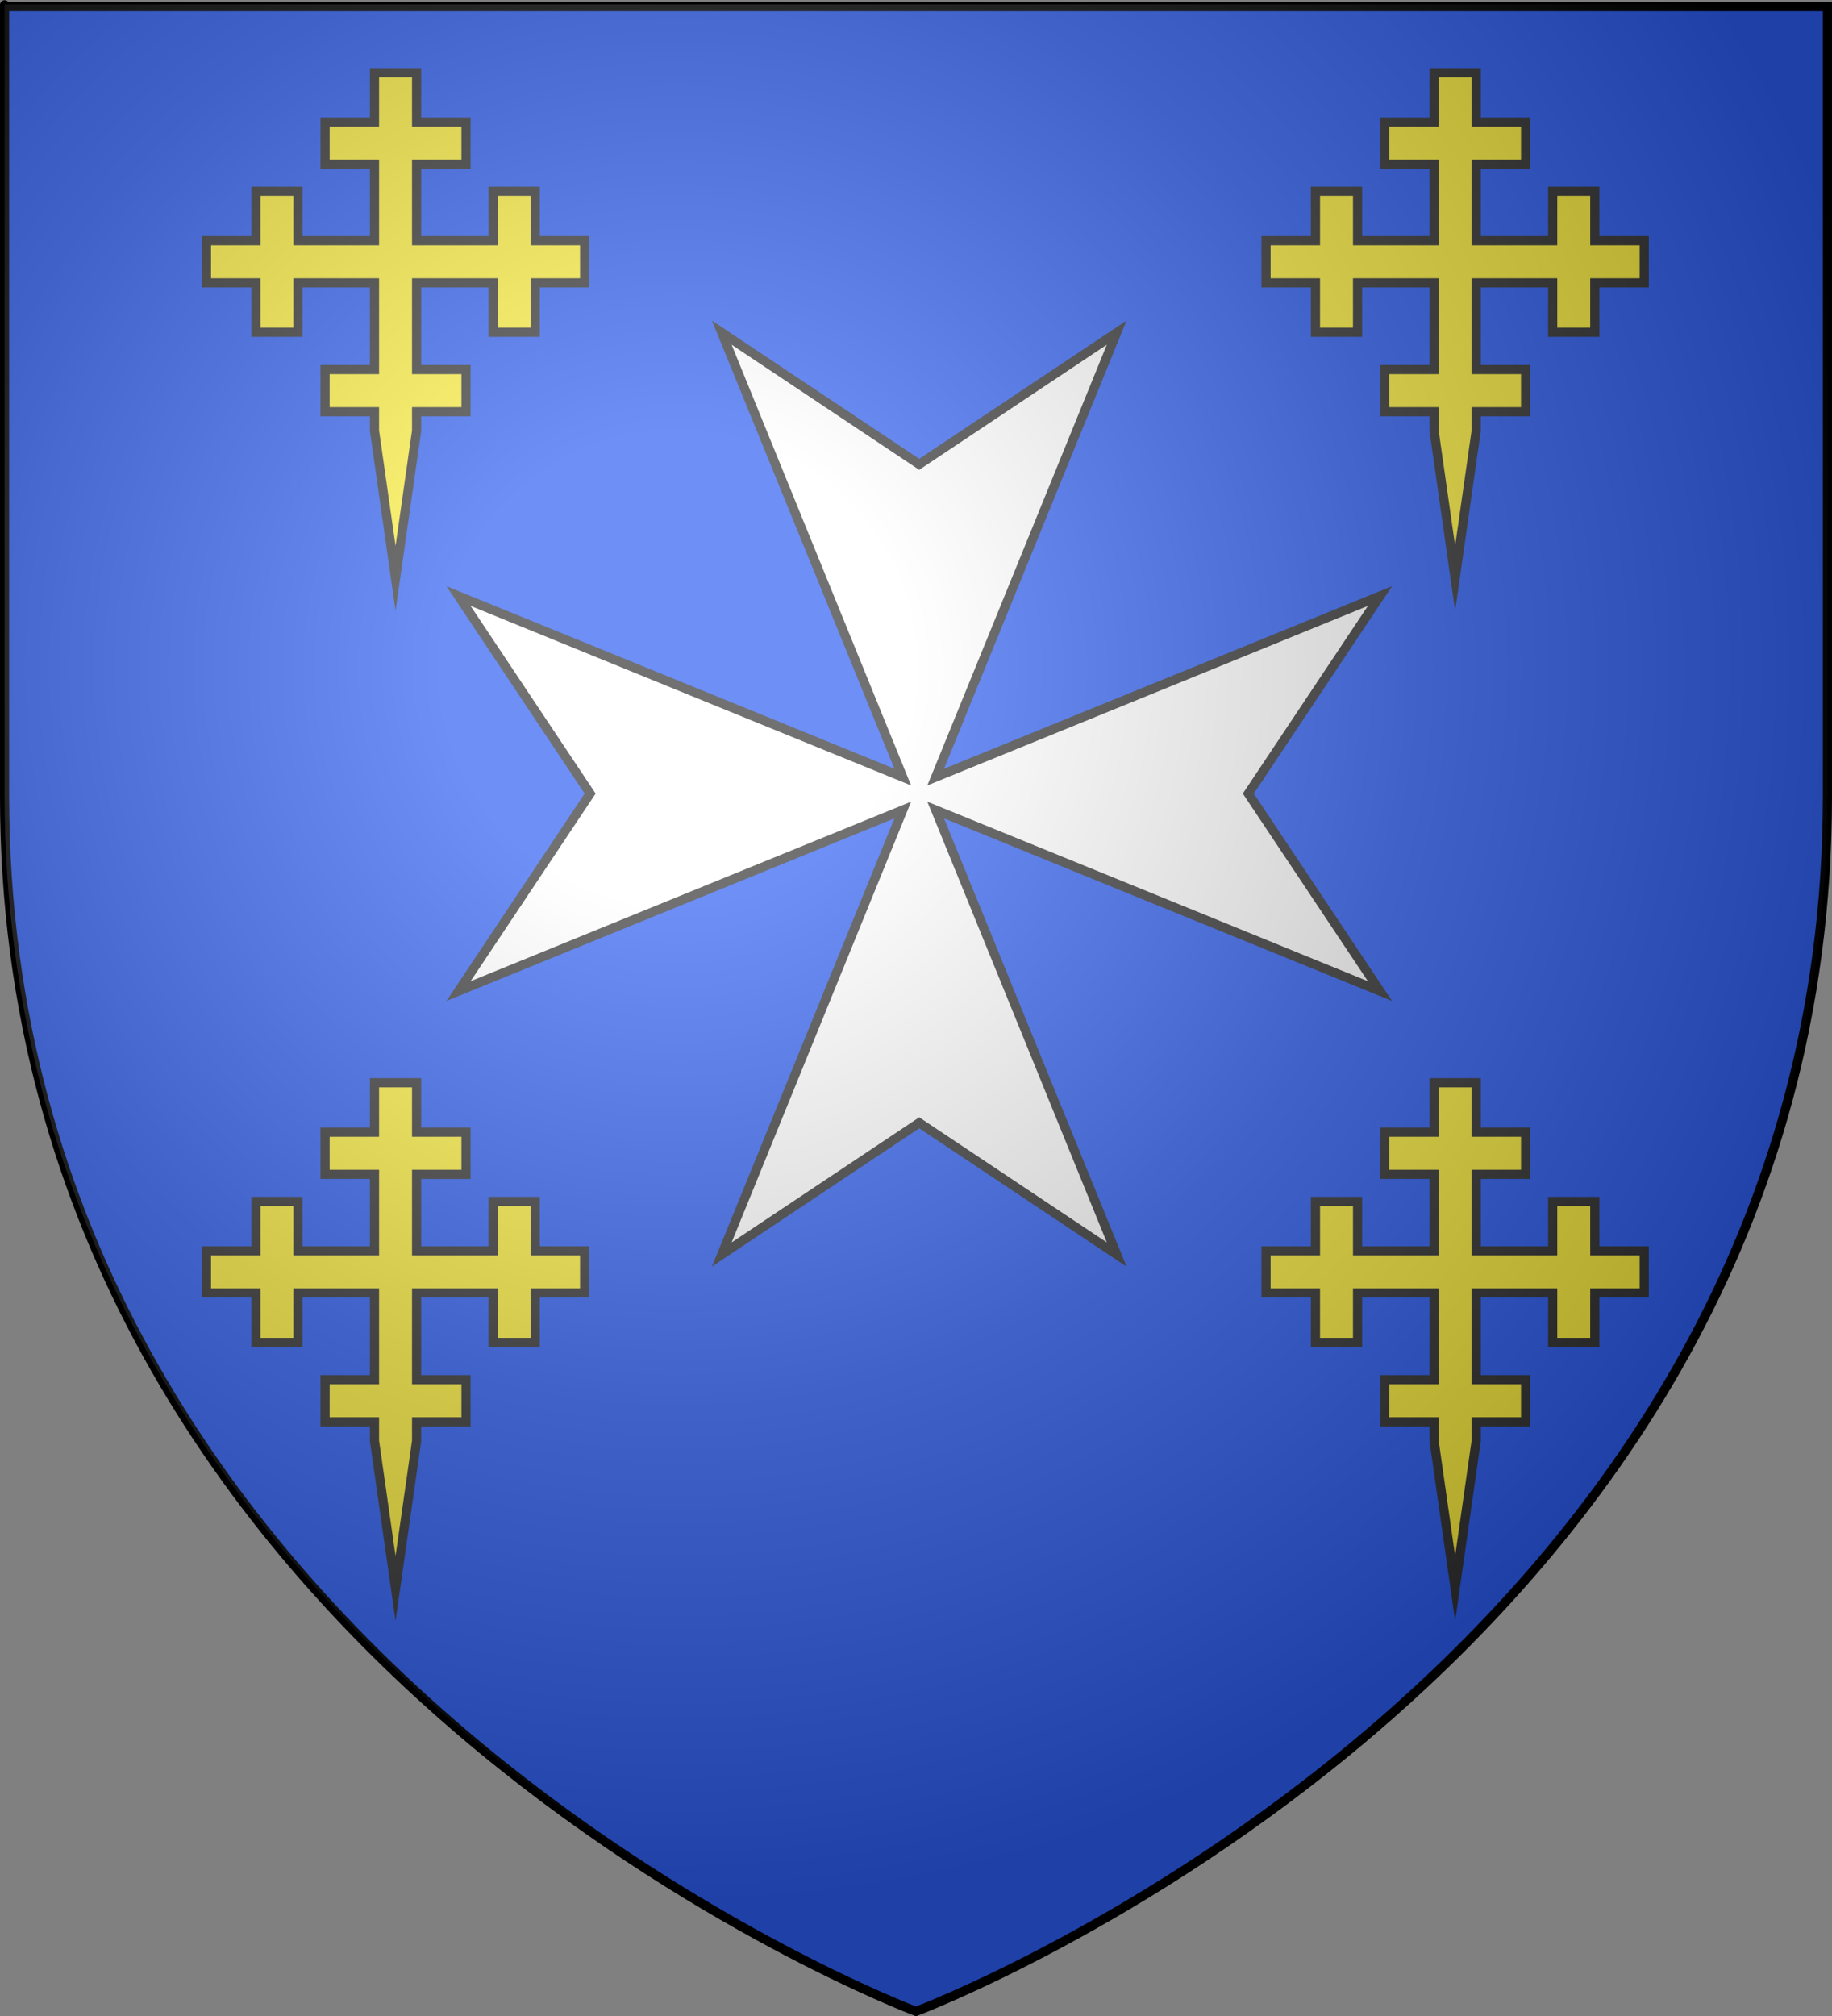
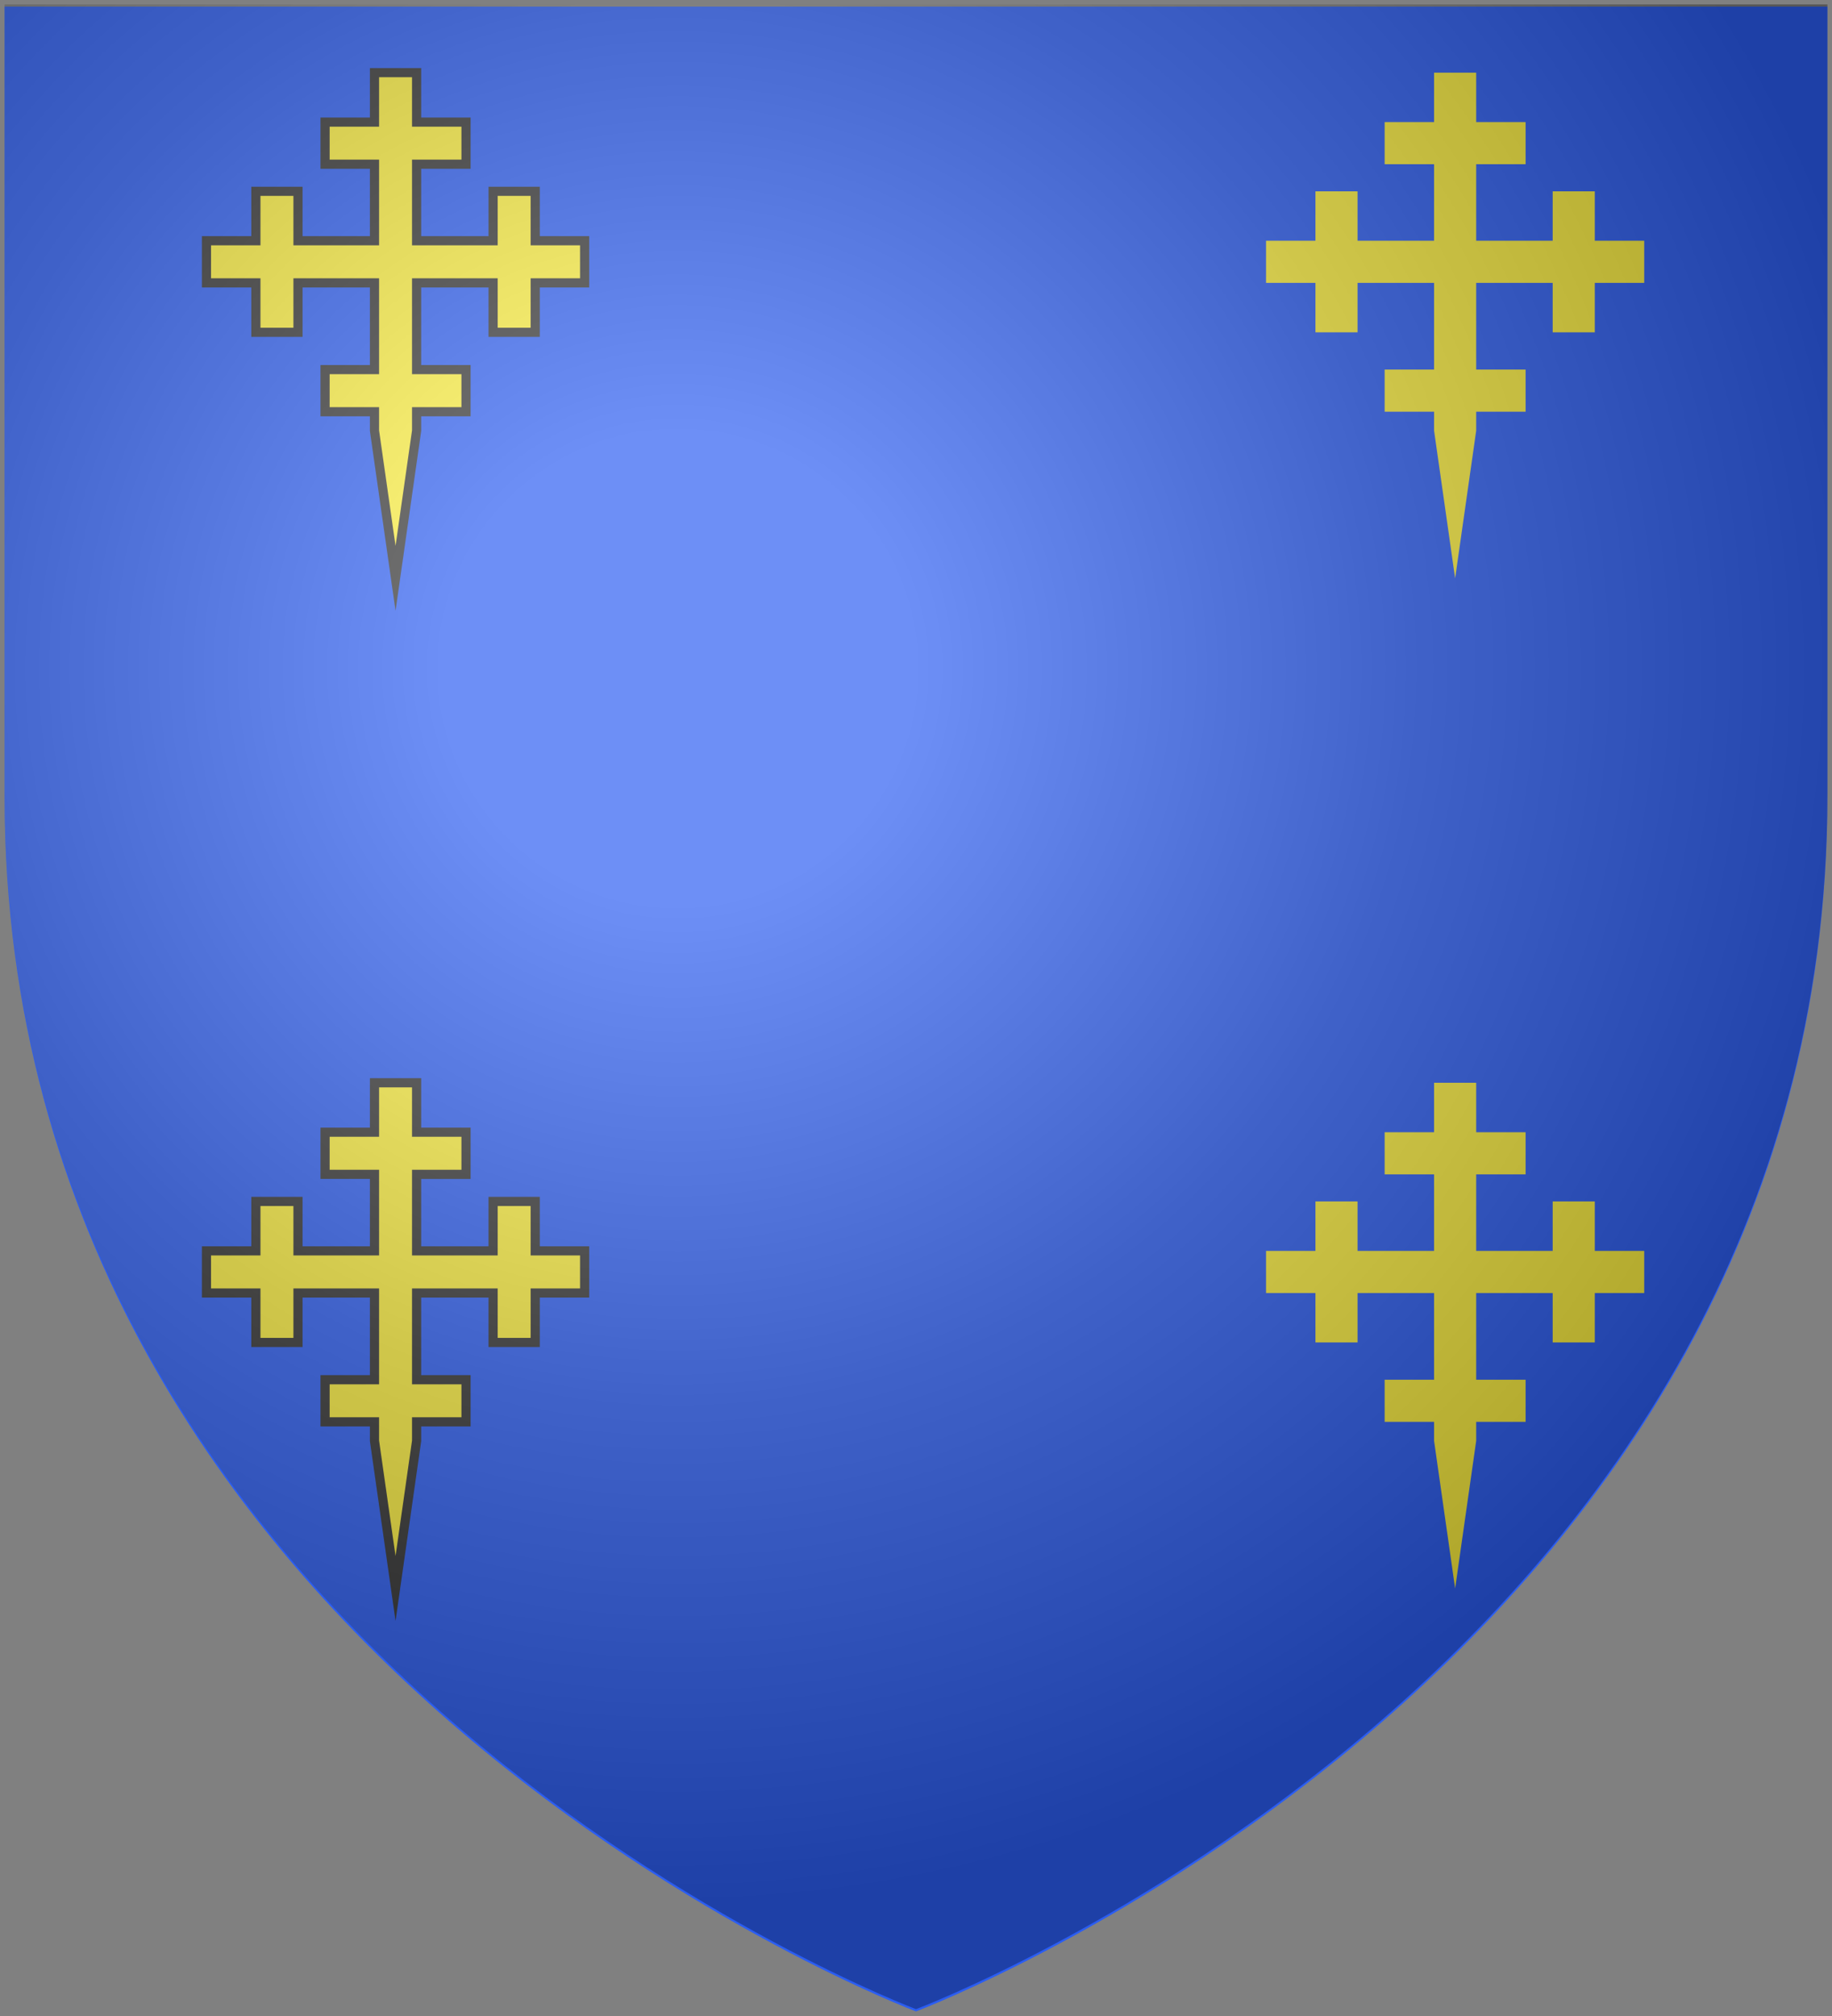
<svg xmlns="http://www.w3.org/2000/svg" xmlns:ns1="http://www.inkscape.org/namespaces/inkscape" xmlns:ns2="http://sodipodi.sourceforge.net/DTD/sodipodi-0.dtd" version="1.0" id="svg2" ns1:export-filename="/Users/olivier/Desktop/Blason Rouge/Blason_Vide_3D.png" ns1:export-ydpi="144" ns2:docbase="D:\Mes documents\Renaud-Notre Lapin" ns2:version="0.32" ns1:export-xdpi="144" ns1:version="0.44" ns2:docname="Blason_Vide_3D.svg" x="0px" y="0px" width="600px" height="660px" viewBox="0 0 600 660" enable-background="new 0 0 600 660" xml:space="preserve">
  <rect x="0" y="0" width="600" height="660" fill="#808080" stroke="none" />
  <g id="Écu" ns1:groupmode="layer" ns1:label="Fond ‚Äö√†√∂¬¨¬©cu">
    <path id="path2855" ns2:nodetypes="cccccc" fill="#2B5DF2" d="M300,658.5c0,0,298.5-112.32,298.5-397.772   c0-285.451,0-258.552,0-258.552H1.5v258.552C1.5,546.18,300,658.5,300,658.5z" />
  </g>
  <g id="Liseré" ns2:insensitive="true" ns1:groupmode="layer" ns1:label="Contour final">
-     <path id="path1411" ns2:nodetypes="cccccc" ns1:export-ydpi="144" ns1:export-xdpi="144" fill="none" stroke="#000000" stroke-width="3" d="   M300,658.5c0,0-298.5-112.32-298.5-397.772c0-285.451,0-258.552,0-258.552h597v258.552C598.5,546.18,300,658.5,300,658.5z" />
-   </g>
+     </g>
  <g id="Calque_4">
</g>
  <g id="Croix_Malte">
    <g>
      <title>Heraldic Maltese Cross</title>
      <desc>Heraldic Maltese Cross</desc>
-       <path fill="#FFFFFF" stroke="#313131" stroke-width="3" d="M150.168,324.469l145.497-59.278l-59.277,145.503l64.666-43.11    l64.67,43.11l-59.279-145.503l145.507,59.278l-43.111-64.668l43.111-64.667l-145.507,59.278l59.279-145.503l-64.67,43.112    l-64.666-43.112l59.277,145.503l-145.497-59.278l43.11,64.667L150.168,324.469z" />
    </g>
  </g>
  <g>
    <g>
      <polygon fill="#FCEF3C" points="476.571,520.03 475.087,509.621 469.689,471.804 469.674,471.698 469.674,471.592     469.674,465.483 454.988,465.483 453.488,465.483 453.488,463.983 453.488,453.195 453.488,451.695 454.988,451.695     469.674,451.695 469.674,423.305 444.619,423.305 444.619,437.99 444.619,439.49 443.119,439.49 432.324,439.49 430.824,439.49     430.824,437.99 430.824,423.305 416.141,423.305 414.641,423.305 414.641,421.805 414.641,411.013 414.641,409.513     416.141,409.513 430.824,409.513 430.824,394.826 430.824,393.326 432.324,393.326 443.119,393.326 444.619,393.326     444.619,394.826 444.619,409.513 469.674,409.513 469.674,384.457 454.988,384.457 453.488,384.457 453.488,382.957     453.488,372.167 453.488,370.667 454.988,370.667 469.674,370.667 469.674,355.979 469.674,354.479 471.174,354.479     481.967,354.479 483.467,354.479 483.467,355.979 483.467,370.667 498.152,370.667 499.652,370.667 499.652,372.167     499.652,382.957 499.652,384.457 498.152,384.457 483.467,384.457 483.467,409.513 508.521,409.513 508.521,394.826     508.521,393.326 510.021,393.326 520.814,393.326 522.314,393.326 522.314,394.826 522.314,409.513 537.001,409.513     538.5,409.513 538.5,411.013 538.5,421.805 538.5,423.305 537.001,423.305 522.314,423.305 522.314,437.99 522.314,439.49     520.814,439.49 510.021,439.49 508.521,439.49 508.521,437.99 508.521,423.305 483.467,423.305 483.467,451.695 498.152,451.695     499.652,451.695 499.652,453.195 499.652,463.983 499.652,465.483 498.152,465.483 483.467,465.483 483.467,471.592     483.467,471.698 483.452,471.804 478.057,509.621   " />
    </g>
    <g>
-       <path fill="#313131" d="M481.967,355.98v16.188h16.188v10.792h-16.188v28.054h28.057v-16.185h10.792v16.185H537v10.793h-16.186    v16.186h-10.792v-16.186h-28.057v31.389h16.188v10.79h-16.188v7.608l-5.396,37.816l-5.397-37.816v-7.608h-16.186v-10.79h16.186    v-31.389h-28.056v16.186h-10.793v-16.186H416.14v-10.793h16.187v-16.185h10.793v16.185h28.056v-28.054h-16.186v-10.792h16.186    V355.98H481.967 M484.967,352.98h-3h-10.793h-3v3v13.188h-13.186h-3v3v10.792v3h3h13.186v22.054h-22.056v-13.185v-3h-3h-10.793h-3    v3v13.185H416.14h-3v3v10.793v3h3h13.187v13.186v3h3h10.793h3v-3v-13.186h22.056v25.389h-13.186h-3v3v10.79v3h3h13.186v4.608    v0.213l0.03,0.211l5.396,37.817l2.972,20.812l2.969-20.812l5.396-37.817l0.029-0.211v-0.213v-4.608h13.188h3v-3v-10.79v-3h-3    h-13.188v-25.389h22.057v13.186v3h3h10.792h3v-3v-13.186H537h3v-3v-10.793v-3h-3h-13.186v-13.185v-3h-3h-10.792h-3v3v13.185    h-22.057v-22.054h13.188h3v-3v-10.792v-3h-3h-13.188V355.98L484.967,352.98L484.967,352.98z" />
-     </g>
+       </g>
  </g>
  <g>
    <g>
      <polygon fill="#FCEF3C" points="476.571,189.331 475.087,178.924 469.689,141.106 469.674,141 469.674,140.894 469.674,134.787     454.988,134.787 453.488,134.787 453.488,133.287 453.488,122.496 453.488,120.996 454.988,120.996 469.674,120.996     469.674,92.607 444.619,92.607 444.619,107.293 444.619,108.793 443.119,108.793 432.324,108.793 430.824,108.793     430.824,107.293 430.824,92.607 416.141,92.607 414.641,92.607 414.641,91.107 414.641,80.317 414.641,78.817 416.141,78.817     430.824,78.817 430.824,64.133 430.824,62.633 432.324,62.633 443.119,62.633 444.619,62.633 444.619,64.133 444.619,78.817     469.674,78.817 469.674,53.761 454.988,53.761 453.488,53.761 453.488,52.261 453.488,41.473 453.488,39.973 454.988,39.973     469.674,39.973 469.674,25.287 469.674,23.787 471.174,23.787 481.967,23.787 483.467,23.787 483.467,25.287 483.467,39.973     498.152,39.973 499.652,39.973 499.652,41.473 499.652,52.261 499.652,53.761 498.152,53.761 483.467,53.761 483.467,78.817     508.521,78.817 508.521,64.133 508.521,62.633 510.021,62.633 520.814,62.633 522.314,62.633 522.314,64.133 522.314,78.817     537.001,78.817 538.5,78.817 538.5,80.317 538.5,91.107 538.5,92.607 537.001,92.607 522.314,92.607 522.314,107.293     522.314,108.793 520.814,108.793 510.021,108.793 508.521,108.793 508.521,107.293 508.521,92.607 483.467,92.607     483.467,120.996 498.152,120.996 499.652,120.996 499.652,122.496 499.652,133.287 499.652,134.787 498.152,134.787     483.467,134.787 483.467,140.894 483.467,141 483.452,141.106 478.057,178.924   " />
    </g>
    <g>
-       <path fill="#313131" d="M481.967,25.286v16.186h16.188v10.79h-16.188v28.055h28.057V64.133h10.792v16.185H537v10.791h-16.186    v16.187h-10.792V91.108h-28.057v31.389h16.188v10.792h-16.188v7.606l-5.396,37.816l-5.397-37.816v-7.606h-16.186v-10.792h16.186    V91.108h-28.056v16.187h-10.793V91.108H416.14V80.317h16.187V64.133h10.793v16.185h28.056V52.262h-16.186v-10.79h16.186V25.286    H481.967 M484.967,22.286h-3h-10.793h-3v3v13.186h-13.186h-3v3v10.79v3h3h13.186v22.055h-22.056V64.133v-3h-3h-10.793h-3v3v13.185    H416.14h-3v3v10.791v3h3h13.187v13.187v3h3h10.793h3v-3V94.108h22.056v25.389h-13.186h-3v3v10.792v3h3h13.186v4.606v0.213    l0.03,0.211l5.396,37.816l2.972,20.812l2.969-20.812l5.396-37.816l0.029-0.211v-0.213v-4.606h13.188h3v-3v-10.792v-3h-3h-13.188    V94.108h22.057v13.187v3h3h10.792h3v-3V94.108H537h3v-3V80.317v-3h-3h-13.186V64.133v-3h-3h-10.792h-3v3v13.185h-22.057V55.262    h13.188h3v-3v-10.79v-3h-3h-13.188V25.286L484.967,22.286L484.967,22.286z" />
-     </g>
+       </g>
  </g>
  <g>
    <g>
      <polygon fill="#FCEF3C" points="129.544,520.031 128.06,509.621 122.665,471.804 122.65,471.698 122.65,471.591 122.65,465.484     107.963,465.484 106.463,465.484 106.463,463.984 106.463,453.193 106.463,451.693 107.963,451.693 122.65,451.693     122.65,423.306 97.596,423.306 97.596,437.99 97.596,439.49 96.095,439.49 85.305,439.49 83.805,439.49 83.805,437.99     83.805,423.306 69.12,423.306 67.62,423.306 67.62,421.806 67.62,411.013 67.62,409.513 69.12,409.513 83.805,409.513     83.805,394.827 83.805,393.327 85.305,393.327 96.095,393.327 97.596,393.327 97.596,394.827 97.596,409.513 122.65,409.513     122.65,384.458 107.963,384.458 106.463,384.458 106.463,382.958 106.463,372.167 106.463,370.667 107.963,370.667     122.65,370.667 122.65,355.98 122.65,354.48 124.15,354.48 134.941,354.48 136.441,354.48 136.441,355.98 136.441,370.667     151.126,370.667 152.626,370.667 152.626,372.167 152.626,382.958 152.626,384.458 151.126,384.458 136.441,384.458     136.441,409.513 161.496,409.513 161.496,394.827 161.496,393.327 162.996,393.327 173.789,393.327 175.289,393.327     175.289,394.827 175.289,409.513 189.974,409.513 191.474,409.513 191.474,411.013 191.474,421.806 191.474,423.306     189.974,423.306 175.289,423.306 175.289,437.99 175.289,439.49 173.789,439.49 162.996,439.49 161.496,439.49 161.496,437.99     161.496,423.306 136.441,423.306 136.441,451.693 151.126,451.693 152.626,451.693 152.626,453.193 152.626,463.984     152.626,465.484 151.126,465.484 136.441,465.484 136.441,471.591 136.441,471.698 136.426,471.804 131.03,509.621   " />
    </g>
    <g>
      <path fill="#313131" d="M134.942,355.98v16.188h16.185v10.792h-16.185v28.054h28.054v-16.185h10.792v16.185h16.185v10.793h-16.185    v16.186h-10.792v-16.186h-28.054v31.389h16.185v10.79h-16.185v7.608l-5.397,37.816l-5.396-37.816v-7.608h-16.186v-10.79h16.186    v-31.389H96.095v16.186H85.304v-16.186H69.119v-10.793h16.185v-16.185h10.792v16.185h28.054v-28.054h-16.186v-10.792h16.186    V355.98H134.942 M137.942,352.98h-3H124.15h-3v3v13.188h-13.186h-3v3v10.792v3h3h13.186v22.054H99.095v-13.185v-3h-3H85.304h-3v3    v13.185H69.119h-3v3v10.793v3h3h13.185v13.186v3h3h10.792h3v-3v-13.186h22.054v25.389h-13.186h-3v3v10.79v3h3h13.186v4.608v0.213    l0.03,0.211l5.396,37.817l2.969,20.812l2.97-20.812l5.397-37.817l0.03-0.211v-0.213v-4.608h13.185h3v-3v-10.79v-3h-3h-13.185    v-25.389h22.054v13.186v3h3h10.792h3v-3v-13.186h13.185h3v-3v-10.793v-3h-3h-13.185v-13.185v-3h-3h-10.792h-3v3v13.185h-22.054    v-22.054h13.185h3v-3v-10.792v-3h-3h-13.185V355.98V352.98L137.942,352.98z" />
    </g>
  </g>
  <g>
    <g>
      <polygon fill="#FCEF3C" points="129.545,189.327 128.061,178.922 122.664,141.106 122.649,141.001 122.649,140.895     122.649,134.787 107.964,134.787 106.465,134.787 106.465,133.288 106.465,122.496 106.465,120.997 107.964,120.997     122.649,120.997 122.649,92.607 97.594,92.607 97.594,107.293 97.594,108.792 96.095,108.792 85.303,108.792 83.804,108.792     83.804,107.293 83.804,92.607 69.119,92.607 67.62,92.607 67.62,91.108 67.62,80.318 67.62,78.819 69.119,78.819 83.804,78.819     83.804,64.133 83.804,62.634 85.303,62.634 96.095,62.634 97.594,62.634 97.594,64.133 97.594,78.819 122.649,78.819     122.649,53.762 107.964,53.762 106.465,53.762 106.465,52.263 106.465,41.473 106.465,39.974 107.964,39.974 122.649,39.974     122.649,25.286 122.649,23.787 124.148,23.787 134.942,23.787 136.441,23.787 136.441,25.286 136.441,39.974 151.127,39.974     152.626,39.974 152.626,41.473 152.626,52.263 152.626,53.762 151.127,53.762 136.441,53.762 136.441,78.819 161.497,78.819     161.497,64.133 161.497,62.634 162.996,62.634 173.79,62.634 175.289,62.634 175.289,64.133 175.289,78.819 189.974,78.819     191.473,78.819 191.473,80.318 191.473,91.108 191.473,92.607 189.974,92.607 175.289,92.607 175.289,107.293 175.289,108.792     173.79,108.792 162.996,108.792 161.497,108.792 161.497,107.293 161.497,92.607 136.441,92.607 136.441,120.997 151.127,120.997     152.626,120.997 152.626,122.496 152.626,133.288 152.626,134.787 151.127,134.787 136.441,134.787 136.441,140.895     136.441,141.001 136.427,141.106 131.03,178.922   " />
    </g>
    <g>
      <path fill="#313131" d="M134.942,25.286v16.186h16.185v10.79h-16.185v28.055h28.054V64.133h10.792v16.185h16.185v10.791h-16.185    v16.187h-10.792V91.108h-28.054v31.389h16.185v10.792h-16.185v7.606l-5.397,37.816l-5.396-37.816v-7.606h-16.186v-10.792h16.186    V91.108H96.095v16.187H85.304V91.108H69.119V80.317h16.185V64.133h10.792v16.185h28.054V52.262h-16.186v-10.79h16.186V25.286    H134.942 M137.942,22.286h-3H124.15h-3v3v13.186h-13.186h-3v3v10.79v3h3h13.186v22.055H99.095V64.133v-3h-3H85.304h-3v3v13.185    H69.119h-3v3v10.791v3h3h13.185v13.187v3h3h10.792h3v-3V94.108h22.054v25.389h-13.186h-3v3v10.792v3h3h13.186v4.606v0.213    l0.03,0.211l5.396,37.816l2.969,20.812l2.97-20.812l5.397-37.816l0.03-0.211v-0.213v-4.606h13.185h3v-3v-10.792v-3h-3h-13.185    V94.108h22.054v13.187v3h3h10.792h3v-3V94.108h13.185h3v-3V80.317v-3h-3h-13.185V64.133v-3h-3h-10.792h-3v3v13.185h-22.054V55.262    h13.185h3v-3v-10.79v-3h-3h-13.185V25.286V22.286L137.942,22.286z" />
    </g>
  </g>
  <g id="Effet_3D" ns2:insensitive="true" ns1:groupmode="layer" ns1:label="Reflet final" opacity="0.31">
    <radialGradient id="path2875_2_" cx="222.024" cy="361.528" r="300" gradientTransform="matrix(1.353 0 0 1.349 -78.414 -268.835)" gradientUnits="userSpaceOnUse">
      <stop offset="0" style="stop-color:#FFFFFF" />
      <stop offset="0.19" style="stop-color:#FFFFFF" />
      <stop offset="0.6" style="stop-color:#6B6B6B" />
      <stop offset="1" style="stop-color:#000000" />
    </radialGradient>
    <path id="path2875_1_" ns2:nodetypes="cccccc" ns1:export-ydpi="144" ns1:export-xdpi="144" fill="url(#path2875_2_)" d="   M300,657.76c0,0,298.5-112.32,298.5-397.773c0-285.45,0-258.552,0-258.552H1.5v258.552C1.5,545.44,300,657.76,300,657.76z" />
  </g>
</svg>